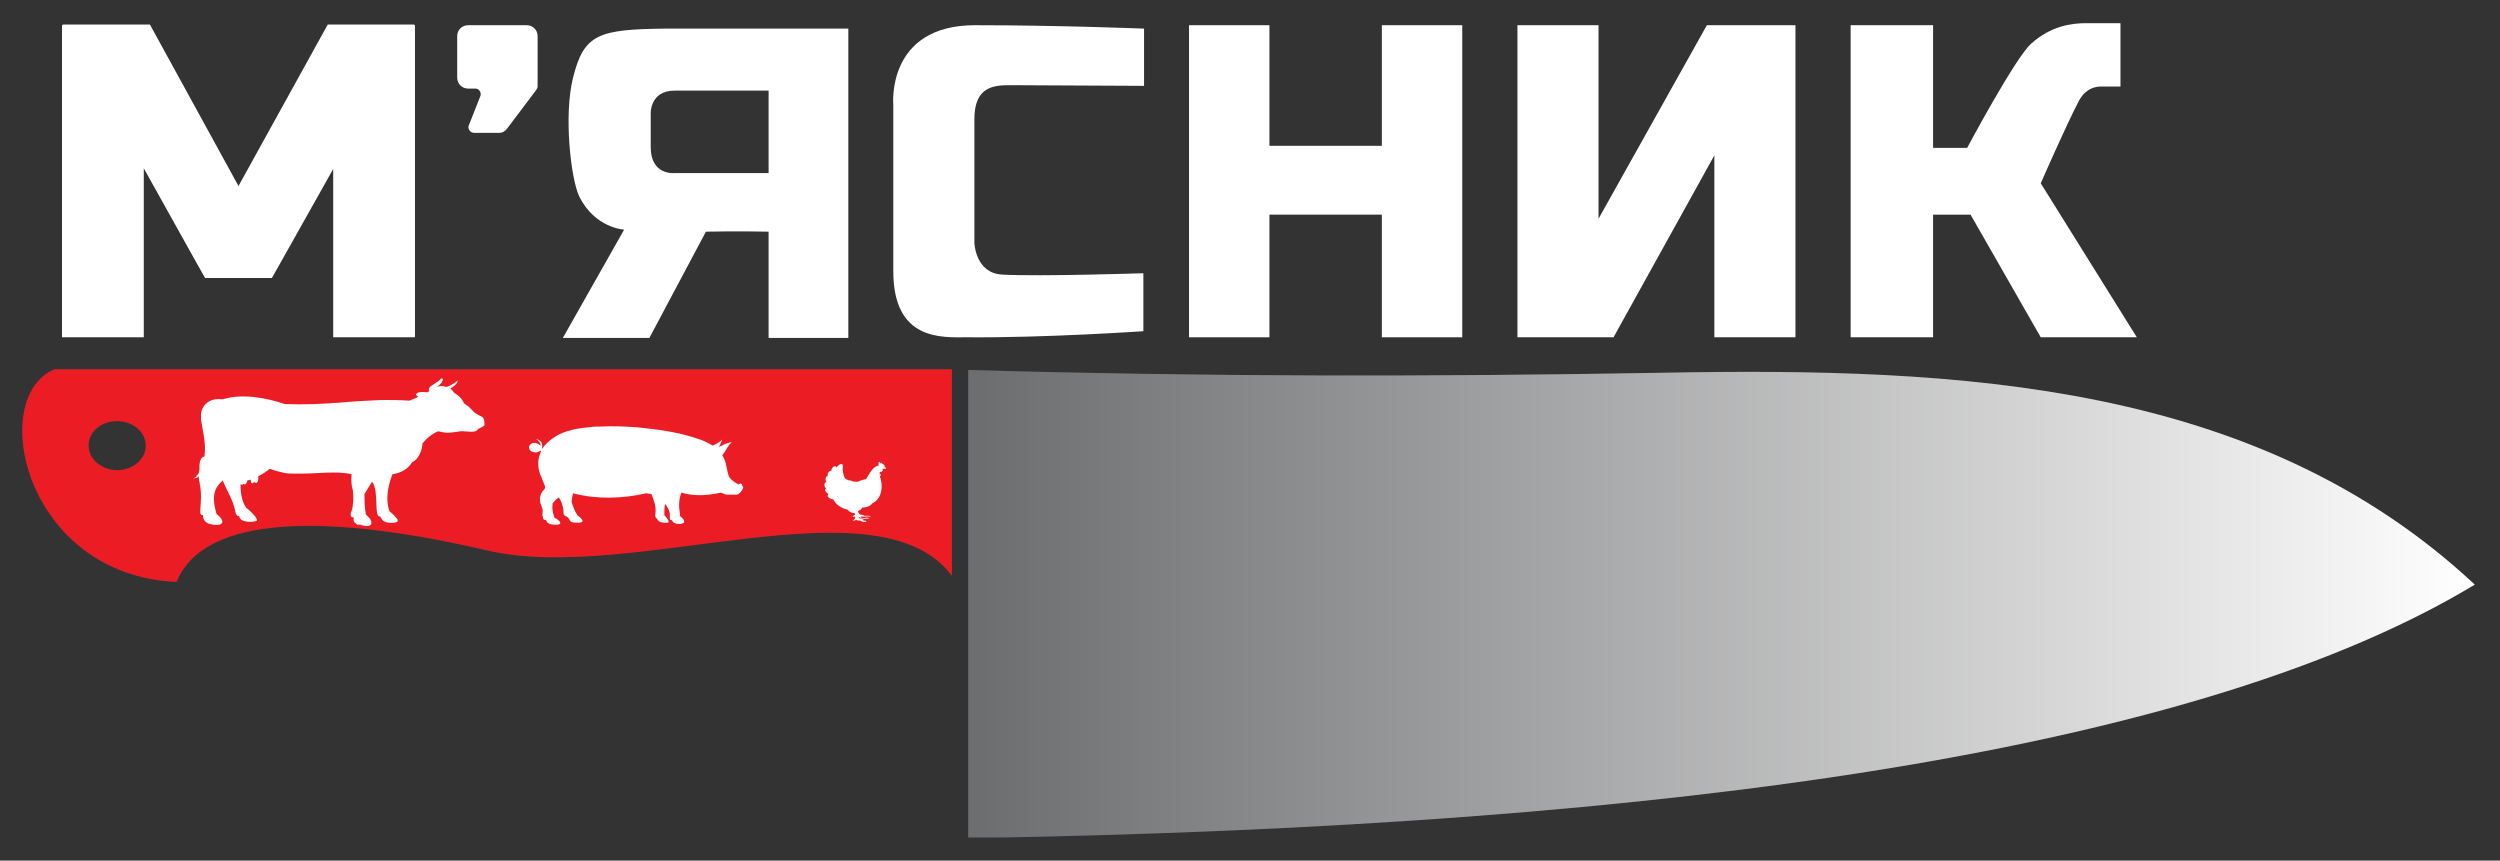
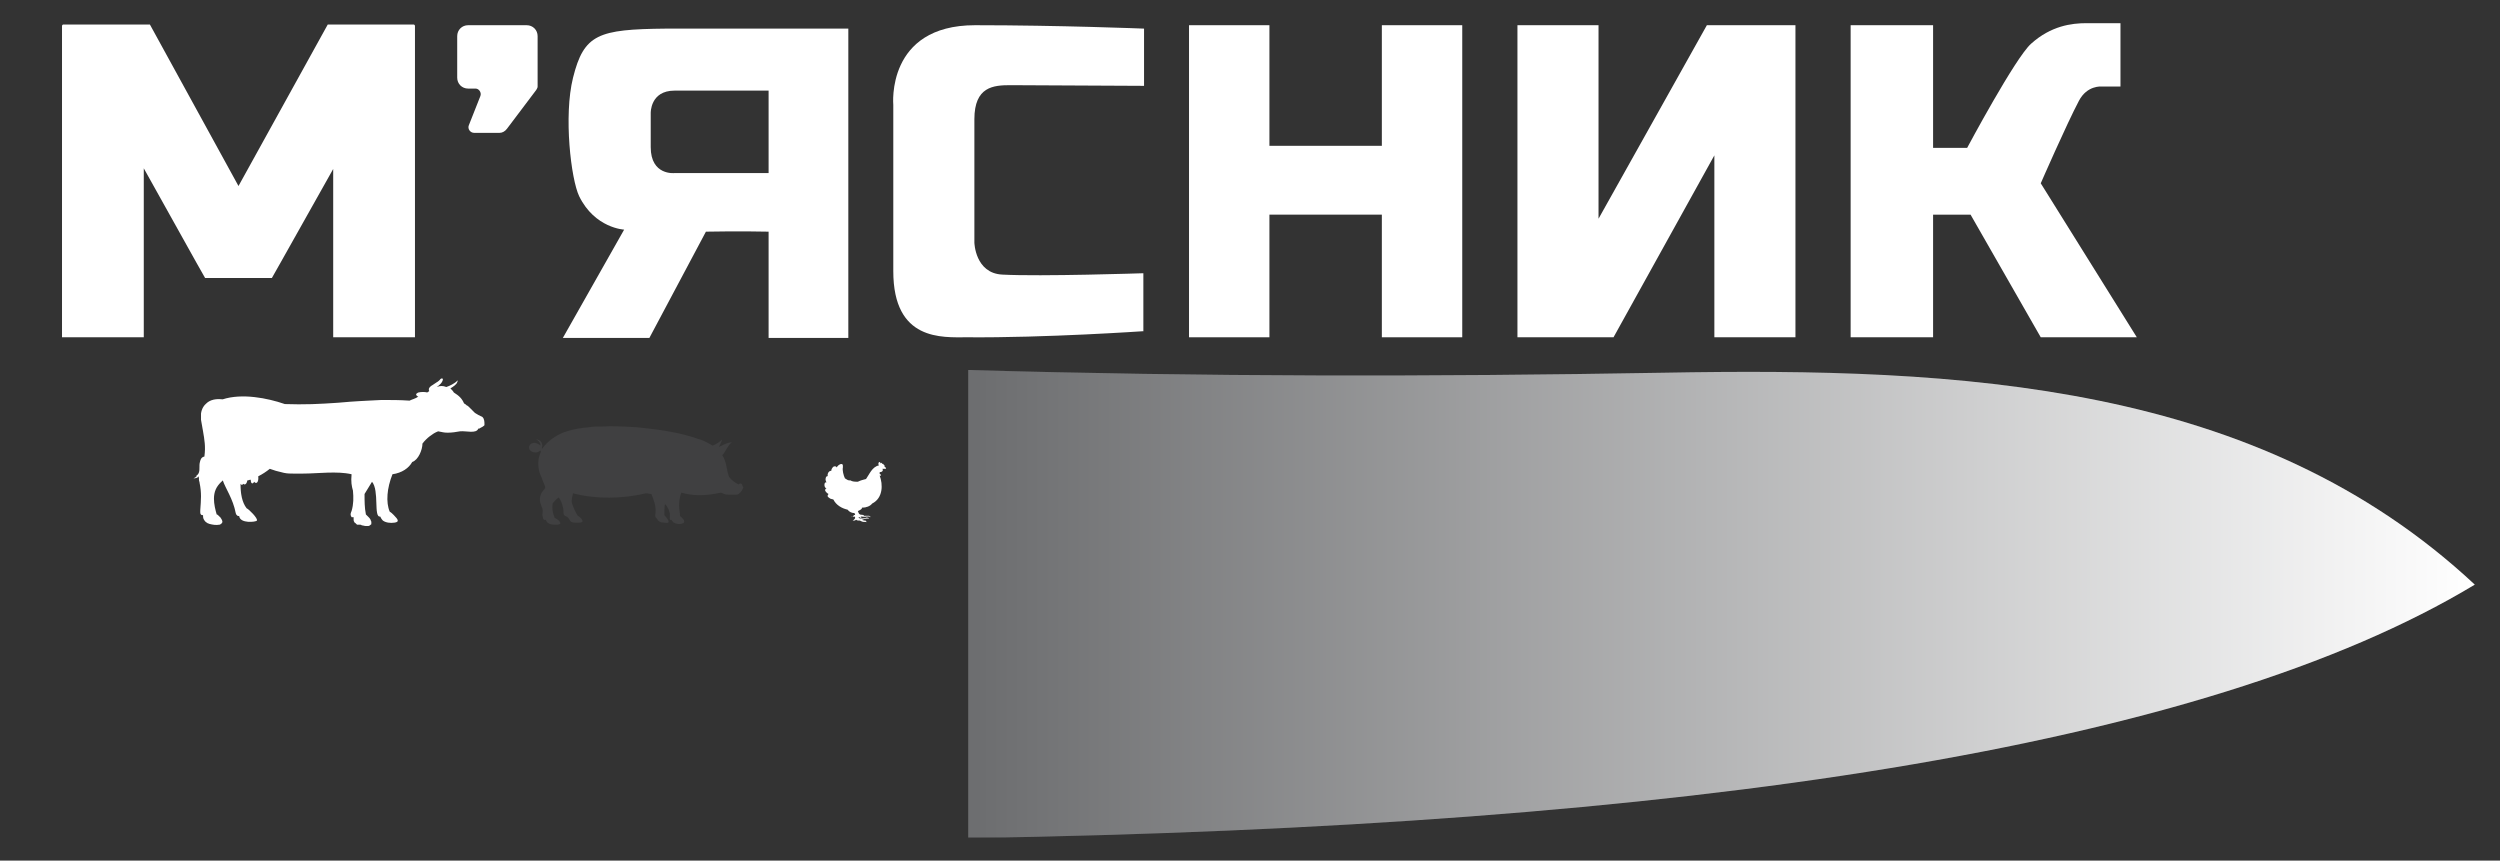
<svg xmlns="http://www.w3.org/2000/svg" xmlns:xlink="http://www.w3.org/1999/xlink" version="1.1" id="Layer_1" x="0px" y="0px" width="366.9px" height="126.3px" viewBox="0 0 366.9 126.3" style="enable-background:new 0 0 366.9 126.3;" xml:space="preserve">
  <rect x="0" y="0" width="366.9" height="126.3" fill="#333333" stroke="none" />
  <style type="text/css"> .st0{fill:#FFFFFF;} .st1{fill-rule:evenodd;clip-rule:evenodd;fill:#404041;} .st2{clip-path:url(#SVGID_00000016782323968533349240000007639977353867804544_);fill:url(#SVGID_00000079483298749632363840000009785459877514811070_);} .st3{fill-rule:evenodd;clip-rule:evenodd;fill:#EC1C24;} .st4{fill-rule:evenodd;clip-rule:evenodd;fill:#FFFFFF;} </style>
  <polygon class="st0" points="60.9,3.7 60.9,49.5 48.9,49.5 48.9,24.8 41.2,38.5 39.9,40.8 30.1,40.8 28.8,38.5 21.1,24.7 21.1,49.5 9.1,49.5 9.1,3.7 9.2,3.7 9.2,3.6 22,3.6 35,27.3 48.1,3.6 60.8,3.6 60.8,3.7 " />
  <polygon class="st0" points="214.6,3.7 214.6,49.5 202.8,49.5 202.8,31.5 186.3,31.5 186.3,49.5 174.5,49.5 174.5,3.7 186.3,3.7 186.3,21.4 202.8,21.4 202.8,3.7 " />
  <polygon class="st0" points="263.5,3.7 263.5,49.5 251.6,49.5 251.6,22.8 236.8,49.5 222.7,49.5 222.7,3.7 234.6,3.7 234.6,32.1 250.5,3.7 " />
  <path class="st0" d="M313.6,49.5h-14.1l-10.3-18h-5.5v18h-12.1V3.7h12.1v18h5c0,0,7.1-13.3,9.4-15.3c2.9-2.6,5.9-3,8.1-3h5v9.3 l-2.8,0c0,0-2.1-0.2-3.3,2.1c-1.8,3.4-5.6,12.1-5.6,12.1L313.6,49.5z" />
  <path class="st0" d="M167.9,48.6c0,0-14.5,1-26,0.9c-3.6,0-10.8,0.6-10.8-9.7c0-11.7,0-24.4,0-24.4s-1.1-11.7,12-11.7 c12.3,0,24.8,0.5,24.8,0.5v8.4c0,0-17.1-0.1-19.6-0.1c-2.5,0-5.3,0.2-5.3,5c0,5.1,0,18.1,0,18.1s0.1,4.5,4.1,4.7 c5.6,0.3,20.7-0.2,20.7-0.2V48.6z" />
  <path class="st0" d="M97.7,4.2c-9.9,0.1-12,0.8-13.6,7.2c-1.4,5.6-0.3,14.9,0.9,17.4c2.3,4.7,6.6,4.9,6.6,4.9l-9,15.9h12.7l8.3-15.6 c0,0,5.1-0.1,9.2,0v15.6h11.7V5.1c0-0.4,0-0.9,0-0.9S105.8,4.2,97.7,4.2 M112.7,25.4H99c0,0-3.5,0.4-3.5-3.8c0-4.3,0-5,0-5 s-0.1-3.3,3.5-3.3c3.6,0,13.8,0,13.8,0V25.4z" />
  <path class="st0" d="M78.9,5.3v7.4c0,0.2-0.1,0.3-0.2,0.5l-4.3,5.7c-0.3,0.4-0.7,0.6-1.1,0.6h-3.7c-0.6,0-1-0.6-0.8-1.1l1.7-4.3 c0.2-0.5-0.2-1.1-0.7-1.1h-1.1c-0.9,0-1.6-0.7-1.6-1.6V5.3c0-0.9,0.7-1.6,1.6-1.6h8.6C78.2,3.7,78.9,4.4,78.9,5.3" />
  <path class="st1" d="M142.1,123V54.3c34.7,1,67.8,1,102.1,0.4c43.6-0.8,87.2,1.4,119,31.1C323.6,109.7,247.8,121.3,142.1,123" />
-   <path class="st1" d="M17.2,61.8c2.3,0,4.2,1.6,4.2,3.6c0,2-1.9,3.6-4.2,3.6c-2.3,0-4.2-1.6-4.2-3.6C13,63.3,14.9,61.8,17.2,61.8 M25.9,85.4C3.6,84.4-1.9,58.3,8,54.2h131.7v30.3c-10.8-14.5-47.1,1.2-68.1-3.7C48.8,75.5,30.1,75.2,25.9,85.4z" />
  <path class="st1" d="M125.4,75.3c-0.4,0-0.8-0.2-1-0.5c-0.9-0.2-1.7-0.7-2.1-1.5c0,0,0,0,0,0c-0.1,0-0.3-0.1-0.4-0.1 c-0.2-0.1-0.3-0.2-0.4-0.3c-0.1-0.1,0-0.3,0.1-0.4c-0.2-0.1-0.4-0.3-0.5-0.5c0-0.1,0-0.3,0.2-0.3c-0.2-0.1-0.3-0.3-0.3-0.5 c0-0.1,0-0.4,0.2-0.4c0,0,0,0,0.1,0c-0.1-0.2-0.2-0.4-0.1-0.7c0-0.1,0.2-0.3,0.3-0.2c-0.1-0.2,0-0.7,0.4-0.8c0,0,0.1,0,0.1,0 c0,0,0,0,0,0c0-0.2,0.1-0.4,0.3-0.6c0.2-0.1,0.4-0.1,0.5,0.1c0,0,0,0,0,0c0.1-0.2,0.3-0.4,0.6-0.5c0,0,0.1,0,0.1,0 c0.2,0,0.2,0.2,0.2,0.3c0,0.1,0,0.1,0,0.2c-0.1,0.4,0.1,1.2,0.3,1.6c0.2,0.1,0.4,0.3,0.6,0.3c0,0,0,0,0,0c0,0,0,0,0.1,0 c0,0,0.1,0,0.1,0c0.3,0.2,0.7,0.2,1.1,0.2c0.4-0.2,0.8-0.3,1.2-0.4c0.5-0.7,0.9-1.8,1.9-2c-0.2-0.2,0-0.7,0.2-0.4c0,0,0,0,0,0 c0,0,0,0,0,0c0,0,0,0,0-0.1c0,0,0,0,0,0c0,0,0,0,0,0c0,0,0,0,0,0.1c0,0,0,0,0,0c0,0,0,0,0,0c0,0,0,0,0,0c0,0,0,0,0,0c0,0,0,0,0,0 c0,0,0,0.1,0.1,0.1c0,0,0,0,0,0c0,0,0.1-0.1,0.1-0.1c0,0,0,0,0,0c0,0,0.1,0.2,0.1,0.2c0,0,0,0,0,0c0,0,0,0,0,0c0,0,0.1,0,0.1-0.1 c0,0,0,0,0,0c0,0,0,0,0,0c0,0,0,0.1,0,0.1c0,0,0,0,0,0c0,0,0,0,0,0c0,0,0,0,0-0.1c0,0,0,0,0,0c0,0,0,0,0,0c0,0.1,0,0.1,0,0.1 c0.1,0.1,0.3,0.2,0.2,0.4c0,0,0,0,0,0c0.1,0,0.2,0.1,0.2,0.2c0,0,0.1,0.1,0,0.1c0,0-0.1,0-0.1,0c-0.1,0-0.3,0-0.4,0 c0.2,0.3-0.1,0.5-0.4,0.5c0,0,0,0.1,0,0.1c0,0,0,0.1,0,0.1c0,0,0,0.1,0.1,0.1c0,0,0,0,0.1,0.1c0,0,0,0,0,0c0,0,0,0,0,0 c0,0,0,0.1,0,0.1c0,0,0,0,0,0c-0.1,0-0.1,0-0.2,0c0.5,1.3,0.5,3.3-1.1,4.1c-0.3,0.4-0.9,0.6-1.4,0.6c0,0,0,0-0.1,0c0,0,0,0,0,0.1 c-0.1,0.2-0.4,0.3-0.6,0.4c0,0,0,0,0,0c0.1,0.2,0.1,0.4,0.3,0.5c0.2,0.1,0.3,0,0.5,0.1c0.1,0,0.1,0.1,0.1,0.1c0.3,0,0.5,0,0.7,0 c0.1,0,0.2,0.1,0.3,0.2c-0.1,0-0.2-0.1-0.3-0.1c-0.1,0-0.2,0-0.3,0c-0.3,0.1-0.6,0-0.9,0c0.2,0.2,0.1,0.3,0,0.2 c-0.1-0.1-0.2-0.1-0.3-0.1c0,0.1,0.1,0.1,0.2,0.2c0.3,0,0.6,0,0.9-0.1c0.1-0.1,0.2,0,0.3,0c0.1,0,0.1,0.1,0.2,0.1c0,0-0.1,0-0.1,0 c0,0-0.1,0-0.2,0c-0.3,0-0.6,0.1-0.8,0.2c0.1,0,0.2,0.1,0.4,0.1c0.1,0,0.2,0,0.2,0.1c0.1,0.1,0.1,0.1,0.1,0.2c0,0,0-0.1-0.1-0.1 c-0.1,0-0.2,0-0.3,0c-0.2,0-0.4-0.1-0.6-0.2c-0.3,0-0.4,0-0.5-0.1c0,0-0.1,0-0.1,0c-0.1,0.1-0.2,0.1-0.3,0.1c-0.1,0-0.1,0-0.2,0 c0.1,0,0.1-0.1,0.2-0.1c0.1-0.1,0.2-0.2,0.2-0.3c0-0.1,0-0.1-0.1-0.2c-0.1,0-0.2,0.1-0.3,0c-0.1,0-0.1,0-0.2,0.1 c0-0.1,0.1-0.1,0.2-0.1c0.1,0,0.2-0.1,0.2-0.2C125.6,75.6,125.5,75.5,125.4,75.3" />
  <path class="st1" d="M108.8,71c-0.1-0.1-0.3,0-0.4,0.1c-0.6-0.3-1-0.6-1.4-1.1c-0.4-1-0.3-2.1-1-3.2c0.5-0.5,0.7-1.3,1.4-1.9 c-0.9,0.1-1.4,0.5-1.9,0.7c0.2-0.4,0.4-0.8,0.5-1.1c-0.3,0.3-0.9,0.7-1.4,0.9c-0.7-0.4-1.4-0.8-2.2-1c-2.8-1-6-1.4-9-1.7 c-1.7-0.1-3.5-0.2-5.2-0.1c-0.6,0-1.2,0-1.7,0.1c-1.3,0.1-2.4,0.3-3.3,0.6c-1.4,0.4-2.8,1.4-3.6,2.5c0,0,0,0,0,0.1 c0-0.1-0.1-0.1-0.1-0.1c0,0,0,0,0,0c0-0.1,0.1-0.3,0.1-0.4c0-0.1-0.1-0.3-0.1-0.4c-0.1-0.2-0.3-0.4-0.6-0.5c-0.3-0.1-0.2,0,0,0.1 c0.2,0.2,0.5,0.5,0.4,0.8c-0.2-0.2-0.4-0.3-0.7-0.4c-0.1,0-0.1,0-0.2,0c-0.6,0-1,0.6-0.6,1.1c0.2,0.2,0.5,0.3,0.8,0.3 c0.3,0,0.5-0.1,0.7-0.3c0,0.1,0.1,0.2,0.1,0.2c-0.4,0.8-0.5,1.7-0.3,2.7c0.1,0.6,0.4,1,0.5,1.4c0.1,0.3,0.3,0.7,0.4,1 c0,0.1,0,0.1,0,0.2c0,0.1-0.1,0.1-0.1,0.2c-0.3,0.3-0.5,0.6-0.6,1c-0.1,0.4-0.1,0.8,0.1,1.3c0.1,0.2,0.1,0.4,0.2,0.5 c0.1,0.3,0,0.7,0,1c0,0.1,0.1,0.3,0.1,0.5c0.1,0.1,0.1,0.2,0.2,0.2c0.1,0,0.1,0,0.2,0c0,0,0,0,0,0c0.1,0.2,0.2,0.4,0.4,0.5 c0.3,0.2,0.7,0.2,1,0.2c0.2,0,0.3,0,0.4,0c0.4-0.1,0.4-0.2,0.2-0.5c0-0.1-0.1-0.1-0.1-0.1c-0.2-0.2-0.4-0.3-0.6-0.4 c-0.3-0.8-0.4-1.3-0.3-2.1c0.2-0.3,0.5-0.6,0.9-0.9c0.3,0.4,0.5,0.9,0.6,1.4c0.1,0.3,0.1,0.6,0.1,0.9c0,0.2,0.1,0.3,0.2,0.4 c0.2,0.1,0.3,0.1,0.5,0.3c0.1,0.1,0.1,0.2,0.2,0.3c0.1,0.3,0.4,0.4,0.8,0.4c0.2,0,1,0.1,1.1-0.2c0-0.1-0.1-0.3-0.2-0.4 c-0.1-0.1-0.3-0.3-0.5-0.4c-0.4-0.6-0.7-1.3-0.9-2c0-0.5,0.1-0.9,0.2-1.3c3.4,0.9,7.3,0.8,10.7,0c0.3,0,0.5,0.1,0.8,0.1 c0.4,1,0.7,1.8,0.6,2.8c-0.1,0.5,0,0.7,0.2,0.8c0.2,0.4,0.5,0.6,1,0.6c0.7,0.1,0.8,0,0.7-0.3c-0.1-0.2-0.4-0.6-0.6-0.8 c0-0.5,0-1.2,0.1-1.7c0,0.1,0.1,0.2,0.2,0.3c0.1,0.2,0.2,0.3,0.3,0.5c0.1,0.2,0.1,0.4,0.2,0.6c0,0.2,0,0.4,0,0.7 c0,0.1,0,0.3,0.1,0.3c0.1,0,0.1,0.1,0.2,0c0,0.1,0,0.1,0.1,0.2c0.1,0.1,0.1,0.2,0.2,0.2c0.3,0.2,0.9,0.3,1.3,0.1 c0.1,0,0.2-0.1,0.2-0.2c0-0.1,0-0.2,0-0.2c-0.1-0.2-0.3-0.4-0.5-0.6c0,0-0.1,0-0.1-0.1l0-0.2c-0.2-1.1-0.2-2.2,0.2-3.2 c1.7,0.5,3.5,0.5,5.8,0c0.2,0.1,0.3,0.1,0.5,0.2c0.2,0.1,0.5,0.1,0.7,0.1c0.2,0,0.3,0,0.5,0c0.1,0,0.3,0,0.4,0c0.1,0,0.2,0,0.2,0 c0.2,0,0.3-0.1,0.4-0.2c0.3-0.2,0.5-0.6,0.6-0.9C108.9,71.4,109,71.1,108.8,71" />
  <path class="st1" d="M78.6,66C78.5,66,78.5,66,78.6,66c-0.3,0-0.4-0.1-0.5-0.2c-0.2-0.2-0.1-0.5,0.3-0.5c0.1,0,0.1,0,0.2,0 c0.2,0.1,0.5,0.2,0.5,0.4C78.9,65.8,78.8,65.9,78.6,66" />
  <path class="st1" d="M70.8,61.2c-0.2-0.1-0.4-0.2-0.6-0.3c-0.2-0.1-0.3-0.2-0.5-0.3c-0.1-0.1-0.2-0.2-0.3-0.3 c-0.2-0.2-0.3-0.3-0.5-0.5c-0.1-0.1-0.3-0.3-0.4-0.3c-0.1-0.1-0.2-0.2-0.4-0.3c-0.3-0.7-0.7-1.1-1.5-1.6c-0.1-0.2-0.3-0.4-0.5-0.6 c0.5-0.3,0.9-0.6,1-0.9c0-0.1,0.1-0.2,0.1-0.2c0,0,0-0.1-0.1,0c0,0-0.1,0-0.1,0.1c-0.4,0.3-0.9,0.6-1.5,0.8c-0.5-0.2-0.9-0.2-1.4,0 c0.4-0.3,0.8-0.6,0.9-1.1c0,0,0,0,0,0c0-0.2-0.2-0.2-0.3-0.1c-0.1,0-0.1,0.1-0.1,0.1c-0.1,0.1-0.3,0.3-0.5,0.4 c-0.2,0.1-0.4,0.3-0.6,0.4c-0.2,0.1-0.3,0.2-0.4,0.3c-0.2,0.2-0.2,0.4-0.1,0.6c-0.1,0.1-0.2,0.1-0.3,0.2c0,0,0,0,0,0 c-0.4-0.1-0.8-0.1-1.3,0c0,0,0,0,0,0c-0.2,0.1-0.4,0.2-0.3,0.4c0.1,0.1,0.2,0.2,0.3,0.2c-0.4,0.3-0.9,0.4-1.3,0.6 c-1.4-0.1-2.7-0.1-4.1-0.1c-2.1,0.1-4.2,0.2-6.3,0.4c-2.8,0.2-5.1,0.3-7.9,0.2c-2.6-0.9-6.3-1.6-9.1-0.7c0,0,0,0-0.1,0 c-1-0.1-1.7,0.1-2.2,0.5c-0.5,0.4-0.8,0.9-0.9,1.6c0,0.3,0,0.6,0,0.9c0.1,0.6,0.2,1.2,0.3,1.7c0.2,1.2,0.4,2.2,0.2,3.7 c-0.5,0.1-0.6,0.5-0.7,1c-0.1,0.6,0.2,1.5-0.6,1.9c0.1,0,0.2,0,0.2,0c-0.1,0.1-0.3,0.2-0.5,0.3c0.4,0,0.6-0.1,0.8-0.3 c0,0.1,0,0.1-0.1,0.2c0,0,0.1,0,0.1-0.1c0,0.1,0,0.3,0,0.4c0,0.2,0.1,0.3,0.1,0.5c0.3,1.4,0.2,2.5,0.1,3.9c0,0.2-0.1,0.8,0.3,0.8 c0,0,0.1,0,0.1,0c0,0.2,0,0.4,0.1,0.6c0.1,0.2,0.2,0.3,0.3,0.4c0.1,0.1,0.2,0.1,0.3,0.2c0.1,0,0.2,0.1,0.3,0.1 c0.4,0.1,0.9,0.2,1.4,0.1c0.1,0,0.1,0,0.2-0.1c0.1,0,0.1-0.1,0.2-0.2c0.1-0.1,0-0.2,0-0.3c0-0.1-0.1-0.2-0.1-0.2 c0-0.1-0.1-0.1-0.1-0.2c-0.1-0.1-0.2-0.2-0.3-0.3c-0.1-0.1-0.2-0.2-0.3-0.2c-0.2-0.7-0.4-1.5-0.4-2.3c0-1,0.3-1.8,1.2-2.6 c0,0,0,0,0.1-0.1c0.4,1.2,1.5,2.7,1.9,4.8c0.1,0.4,0.4,0.5,0.5,0.4c0.1,1.2,2.5,0.9,2.6,0.7c0.2-0.3-1.2-1.7-1.5-1.8 c-0.7-0.9-0.9-2.2-0.9-3.6c0.1,0.2,0.3,0.2,0.4,0c0.2,0.2,0.5,0.1,0.6-0.5c0.2,0,0.3-0.1,0.5-0.1c0,0.6,0.3,0.7,0.5,0.3 c0.3,0.4,0.7,0.1,0.6-0.8c0.6-0.3,1.2-0.7,1.7-1.1c0.3,0.1,0.6,0.2,0.9,0.3c0.4,0.1,0.8,0.2,1.2,0.3c0.5,0.1,0.9,0.1,1.3,0.1 c0.5,0,1,0,1.5,0c2.1,0,5-0.4,7.1,0.1c-0.1,1.1,0,1.7,0.2,2.4c0.1,1,0.1,2-0.2,3c-0.1,0.2-0.2,0.5-0.1,0.7c0,0.1,0.1,0.1,0.1,0.2 c0,0,0.1,0,0.2,0c0,0,0,0,0,0c0,0,0.1,0,0.1,0c0,0,0,0,0,0c0,0.1,0,0.2,0,0.3c0,0.1,0,0.3,0.1,0.4c0,0.1,0.1,0.1,0.2,0.2 c0,0,0,0,0,0c0,0,0,0,0.1,0.1c0,0,0,0,0,0c0,0,0.1,0.1,0.1,0.1c0,0,0,0,0.1,0c0,0,0.1,0,0.1,0c0.1,0,0.1,0,0.2,0 c0.1,0,0.2,0,0.3,0.1c0.2,0,0.4,0.1,0.6,0.1c0,0,0,0,0,0c0,0,0.1,0,0.1,0c0.1,0,0.1,0,0.2,0c0.2,0,0.3-0.1,0.4-0.2 c0.1,0,0.1-0.1,0.1-0.2c0-0.1,0-0.1,0-0.2c0-0.1-0.1-0.2-0.1-0.3c-0.1-0.2-0.2-0.3-0.3-0.4c-0.1-0.1-0.2-0.2-0.3-0.3 c0,0-0.1-0.1-0.1-0.1c-0.2-1-0.2-2-0.2-3c0.4-0.6,0.7-1.2,1.1-1.8c1.1,1.3,0.2,5.3,1.2,5.1c0.1,0.2,0.2,0.4,0.4,0.6 c0.4,0.3,1.1,0.4,1.7,0.3c0.7-0.1,0.6-0.4-0.1-1.1c-0.2-0.2-0.4-0.4-0.6-0.5c-0.6-1.4-0.4-3.5,0.4-5.5c1.4-0.2,2.4-0.9,2.9-1.8 c0.9-0.3,1.5-1.8,1.5-2.7c0.3-0.4,0.7-0.8,1.1-1.1c0.4-0.3,0.7-0.5,1.2-0.7c0.6,0.1,0.8,0.2,1.4,0.2c0.6,0,1.3-0.1,1.8-0.2 c0.9-0.1,2.4,0.4,2.7-0.4c0.1,0,0.2,0,0.3-0.1c0.2-0.1,0.4-0.2,0.5-0.3c0,0,0.1-0.1,0.1-0.1C71.1,61.9,71.1,61.5,70.8,61.2" />
  <path class="st1" d="M30.6,67.3C30.6,67.3,30.6,67.3,30.6,67.3c0,0.1-0.1,0.1-0.1,0.2c0-0.2-0.1-0.4-0.2-0.5c0,0-0.1,0-0.1-0.1 c0.2-1.6,0-2.6-0.2-3.8c-0.1-0.4-0.1-0.7-0.2-1.1c0.1,0.2,0.1,0.4,0.2,0.6c0.1,0.2,0.2,0.5,0.2,0.7l0,0.1c0.2,0.8,0.4,1.6,0.4,2.2 C30.8,66.3,30.8,66.9,30.6,67.3" />
  <g>
    <defs>
      <path id="SVGID_1_" d="M142.1,123V54.3c34.7,1,67.8,1,102.1,0.4c43.6-0.8,87.2,1.4,119,31.1C323.6,109.7,247.8,121.3,142.1,123" />
    </defs>
    <clipPath id="SVGID_00000045591683320266496650000007423266834213099679_">
      <use xlink:href="#SVGID_1_" style="overflow:visible;" />
    </clipPath>
    <linearGradient id="SVGID_00000108279312764212722130000011055760229479006880_" gradientUnits="userSpaceOnUse" x1="-670.611" y1="487.514" x2="-670.019" y2="487.514" gradientTransform="matrix(373.567 0 0 116.001 250660.047 -56463.641)">
      <stop offset="0" style="stop-color:#6D6E70" />
      <stop offset="1" style="stop-color:#FFFFFF" />
    </linearGradient>
    <rect x="142.1" y="53.9" style="clip-path:url(#SVGID_00000045591683320266496650000007423266834213099679_);fill:url(#SVGID_00000108279312764212722130000011055760229479006880_);" width="221.2" height="69" />
  </g>
-   <path class="st3" d="M17.2,61.8c2.3,0,4.2,1.6,4.2,3.6c0,2-1.9,3.6-4.2,3.6c-2.3,0-4.2-1.6-4.2-3.6C13,63.3,14.9,61.8,17.2,61.8 M25.9,85.4C3.6,84.4-1.9,58.3,8,54.2h131.7v30.3c-10.8-14.5-47.1,1.2-68.1-3.7C48.8,75.5,30.1,75.2,25.9,85.4z" />
  <path class="st4" d="M125.4,75.3c-0.4,0-0.8-0.2-1-0.5c-0.9-0.2-1.7-0.7-2.1-1.5c0,0,0,0,0,0c-0.1,0-0.3-0.1-0.4-0.1 c-0.2-0.1-0.3-0.2-0.4-0.3c-0.1-0.1,0-0.3,0.1-0.4c-0.2-0.1-0.4-0.3-0.5-0.5c0-0.1,0-0.3,0.2-0.3c-0.2-0.1-0.3-0.3-0.3-0.5 c0-0.1,0-0.4,0.2-0.4c0,0,0,0,0.1,0c-0.1-0.2-0.2-0.4-0.1-0.7c0-0.1,0.2-0.3,0.3-0.2c-0.1-0.2,0-0.7,0.4-0.8c0,0,0.1,0,0.1,0 c0,0,0,0,0,0c0-0.2,0.1-0.4,0.3-0.6c0.2-0.1,0.4-0.1,0.5,0.1c0,0,0,0,0,0c0.1-0.2,0.3-0.4,0.6-0.5c0,0,0.1,0,0.1,0 c0.2,0,0.2,0.2,0.2,0.3c0,0.1,0,0.1,0,0.2c-0.1,0.4,0.1,1.2,0.3,1.6c0.2,0.1,0.4,0.3,0.6,0.3c0,0,0,0,0,0c0,0,0,0,0.1,0 c0,0,0.1,0,0.1,0c0.3,0.2,0.7,0.2,1.1,0.2c0.4-0.2,0.8-0.3,1.2-0.4c0.5-0.7,0.9-1.8,1.9-2c-0.2-0.2,0-0.7,0.2-0.4c0,0,0,0,0,0 c0,0,0,0,0,0c0,0,0,0,0-0.1c0,0,0,0,0,0c0,0,0,0,0,0c0,0,0,0,0,0.1c0,0,0,0,0,0c0,0,0,0,0,0c0,0,0,0,0,0c0,0,0,0,0,0c0,0,0,0,0,0 c0,0,0,0.1,0.1,0.1c0,0,0,0,0,0c0,0,0.1-0.1,0.1-0.1c0,0,0,0,0,0c0,0,0.1,0.2,0.1,0.2c0,0,0,0,0,0c0,0,0,0,0,0c0,0,0.1,0,0.1-0.1 c0,0,0,0,0,0c0,0,0,0,0,0c0,0,0,0.1,0,0.1c0,0,0,0,0,0c0,0,0,0,0,0c0,0,0,0,0-0.1c0,0,0,0,0,0c0,0,0,0,0,0c0,0.1,0,0.1,0,0.1 c0.1,0.1,0.3,0.2,0.2,0.4c0,0,0,0,0,0c0.1,0,0.2,0.1,0.2,0.2c0,0,0.1,0.1,0,0.1c0,0-0.1,0-0.1,0c-0.1,0-0.3,0-0.4,0 c0.2,0.3-0.1,0.5-0.4,0.5c0,0,0,0.1,0,0.1c0,0,0,0.1,0,0.1c0,0,0,0.1,0.1,0.1c0,0,0,0,0.1,0.1c0,0,0,0,0,0c0,0,0,0,0,0 c0,0,0,0.1,0,0.1c0,0,0,0,0,0c-0.1,0-0.1,0-0.2,0c0.5,1.3,0.5,3.3-1.1,4.1c-0.3,0.4-0.9,0.6-1.4,0.6c0,0,0,0-0.1,0c0,0,0,0,0,0.1 c-0.1,0.2-0.4,0.3-0.6,0.4c0,0,0,0,0,0c0.1,0.2,0.1,0.4,0.3,0.5c0.2,0.1,0.3,0,0.5,0.1c0.1,0,0.1,0.1,0.1,0.1c0.3,0,0.5,0,0.7,0 c0.1,0,0.2,0.1,0.3,0.2c-0.1,0-0.2-0.1-0.3-0.1c-0.1,0-0.2,0-0.3,0c-0.3,0.1-0.6,0-0.9,0c0.2,0.2,0.1,0.3,0,0.2 c-0.1-0.1-0.2-0.1-0.3-0.1c0,0.1,0.1,0.1,0.2,0.2c0.3,0,0.6,0,0.9-0.1c0.1-0.1,0.2,0,0.3,0c0.1,0,0.1,0.1,0.2,0.1c0,0-0.1,0-0.1,0 c0,0-0.1,0-0.2,0c-0.3,0-0.6,0.1-0.8,0.2c0.1,0,0.2,0.1,0.4,0.1c0.1,0,0.2,0,0.2,0.1c0.1,0.1,0.1,0.1,0.1,0.2c0,0,0-0.1-0.1-0.1 c-0.1,0-0.2,0-0.3,0c-0.2,0-0.4-0.1-0.6-0.2c-0.3,0-0.4,0-0.5-0.1c0,0-0.1,0-0.1,0c-0.1,0.1-0.2,0.1-0.3,0.1c-0.1,0-0.1,0-0.2,0 c0.1,0,0.1-0.1,0.2-0.1c0.1-0.1,0.2-0.2,0.2-0.3c0-0.1,0-0.1-0.1-0.2c-0.1,0-0.2,0.1-0.3,0c-0.1,0-0.1,0-0.2,0.1 c0-0.1,0.1-0.1,0.2-0.1c0.1,0,0.2-0.1,0.2-0.2C125.6,75.6,125.5,75.5,125.4,75.3" />
-   <path class="st4" d="M108.8,71c-0.1-0.1-0.3,0-0.4,0.1c-0.6-0.3-1-0.6-1.4-1.1c-0.4-1-0.3-2.1-1-3.2c0.5-0.5,0.7-1.3,1.4-1.9 c-0.9,0.1-1.4,0.5-1.9,0.7c0.2-0.4,0.4-0.8,0.5-1.1c-0.3,0.3-0.9,0.7-1.4,0.9c-0.7-0.4-1.4-0.8-2.2-1c-2.8-1-6-1.4-9-1.7 c-1.7-0.1-3.5-0.2-5.2-0.1c-0.6,0-1.2,0-1.7,0.1c-1.3,0.1-2.4,0.3-3.3,0.6c-1.4,0.4-2.8,1.4-3.6,2.5c0,0,0,0,0,0.1 c0-0.1-0.1-0.1-0.1-0.1c0,0,0,0,0,0c0-0.1,0.1-0.3,0.1-0.4c0-0.1-0.1-0.3-0.1-0.4c-0.1-0.2-0.3-0.4-0.6-0.5c-0.3-0.1-0.2,0,0,0.1 c0.2,0.2,0.5,0.5,0.4,0.8c-0.2-0.2-0.4-0.3-0.7-0.4c-0.1,0-0.1,0-0.2,0c-0.6,0-1,0.6-0.6,1.1c0.2,0.2,0.5,0.3,0.8,0.3 c0.3,0,0.5-0.1,0.7-0.3c0,0.1,0.1,0.2,0.1,0.2c-0.4,0.8-0.5,1.7-0.3,2.7c0.1,0.6,0.4,1,0.5,1.4c0.1,0.3,0.3,0.7,0.4,1 c0,0.1,0,0.1,0,0.2c0,0.1-0.1,0.1-0.1,0.2c-0.3,0.3-0.5,0.6-0.6,1c-0.1,0.4-0.1,0.8,0.1,1.3c0.1,0.2,0.1,0.4,0.2,0.5 c0.1,0.3,0,0.7,0,1c0,0.1,0.1,0.3,0.1,0.5c0.1,0.1,0.1,0.2,0.2,0.2c0.1,0,0.1,0,0.2,0c0,0,0,0,0,0c0.1,0.2,0.2,0.4,0.4,0.5 c0.3,0.2,0.7,0.2,1,0.2c0.2,0,0.3,0,0.4,0c0.4-0.1,0.4-0.2,0.2-0.5c0-0.1-0.1-0.1-0.1-0.1c-0.2-0.2-0.4-0.3-0.6-0.4 c-0.3-0.8-0.4-1.3-0.3-2.1c0.2-0.3,0.5-0.6,0.9-0.9c0.3,0.4,0.5,0.9,0.6,1.4c0.1,0.3,0.1,0.6,0.1,0.9c0,0.2,0.1,0.3,0.2,0.4 c0.2,0.1,0.3,0.1,0.5,0.3c0.1,0.1,0.1,0.2,0.2,0.3c0.1,0.3,0.4,0.4,0.8,0.4c0.2,0,1,0.1,1.1-0.2c0-0.1-0.1-0.3-0.2-0.4 c-0.1-0.1-0.3-0.3-0.5-0.4c-0.4-0.6-0.7-1.3-0.9-2c0-0.5,0.1-0.9,0.2-1.3c3.4,0.9,7.3,0.8,10.7,0c0.3,0,0.5,0.1,0.8,0.1 c0.4,1,0.7,1.8,0.6,2.8c-0.1,0.5,0,0.7,0.2,0.8c0.2,0.4,0.5,0.6,1,0.6c0.7,0.1,0.8,0,0.7-0.3c-0.1-0.2-0.4-0.6-0.6-0.8 c0-0.5,0-1.2,0.1-1.7c0,0.1,0.1,0.2,0.2,0.3c0.1,0.2,0.2,0.3,0.3,0.5c0.1,0.2,0.1,0.4,0.2,0.6c0,0.2,0,0.4,0,0.7 c0,0.1,0,0.3,0.1,0.3c0.1,0,0.1,0.1,0.2,0c0,0.1,0,0.1,0.1,0.2c0.1,0.1,0.1,0.2,0.2,0.2c0.3,0.2,0.9,0.3,1.3,0.1 c0.1,0,0.2-0.1,0.2-0.2c0-0.1,0-0.2,0-0.2c-0.1-0.2-0.3-0.4-0.5-0.6c0,0-0.1,0-0.1-0.1l0-0.2c-0.2-1.1-0.2-2.2,0.2-3.2 c1.7,0.5,3.5,0.5,5.8,0c0.2,0.1,0.3,0.1,0.5,0.2c0.2,0.1,0.5,0.1,0.7,0.1c0.2,0,0.3,0,0.5,0c0.1,0,0.3,0,0.4,0c0.1,0,0.2,0,0.2,0 c0.2,0,0.3-0.1,0.4-0.2c0.3-0.2,0.5-0.6,0.6-0.9C108.9,71.4,109,71.1,108.8,71" />
-   <path class="st4" d="M78.6,66C78.5,66,78.5,66,78.6,66c-0.3,0-0.4-0.1-0.5-0.2c-0.2-0.2-0.1-0.5,0.3-0.5c0.1,0,0.1,0,0.2,0 c0.2,0.1,0.5,0.2,0.5,0.4C78.9,65.8,78.8,65.9,78.6,66" />
  <path class="st4" d="M70.8,61.2c-0.2-0.1-0.4-0.2-0.6-0.3c-0.2-0.1-0.3-0.2-0.5-0.3c-0.1-0.1-0.2-0.2-0.3-0.3 c-0.2-0.2-0.3-0.3-0.5-0.5c-0.1-0.1-0.3-0.3-0.4-0.3c-0.1-0.1-0.2-0.2-0.4-0.3c-0.3-0.7-0.7-1.1-1.5-1.6c-0.1-0.2-0.3-0.4-0.5-0.6 c0.5-0.3,0.9-0.6,1-0.9c0-0.1,0.1-0.2,0.1-0.2c0,0,0-0.1-0.1,0c0,0-0.1,0-0.1,0.1c-0.4,0.3-0.9,0.6-1.5,0.8c-0.5-0.2-0.9-0.2-1.4,0 c0.4-0.3,0.8-0.6,0.9-1.1c0,0,0,0,0,0c0-0.2-0.2-0.2-0.3-0.1c-0.1,0-0.1,0.1-0.1,0.1c-0.1,0.1-0.3,0.3-0.5,0.4 c-0.2,0.1-0.4,0.3-0.6,0.4c-0.2,0.1-0.3,0.2-0.4,0.3c-0.2,0.2-0.2,0.4-0.1,0.6c-0.1,0.1-0.2,0.1-0.3,0.2c0,0,0,0,0,0 c-0.4-0.1-0.8-0.1-1.3,0c0,0,0,0,0,0c-0.2,0.1-0.4,0.2-0.3,0.4c0.1,0.1,0.2,0.2,0.3,0.2c-0.4,0.3-0.9,0.4-1.3,0.6 c-1.4-0.1-2.7-0.1-4.1-0.1c-2.1,0.1-4.2,0.2-6.3,0.4c-2.8,0.2-5.1,0.3-7.9,0.2c-2.6-0.9-6.3-1.6-9.1-0.7c0,0,0,0-0.1,0 c-1-0.1-1.7,0.1-2.2,0.5c-0.5,0.4-0.8,0.9-0.9,1.6c0,0.3,0,0.6,0,0.9c0.1,0.6,0.2,1.2,0.3,1.7c0.2,1.2,0.4,2.2,0.2,3.7 c-0.5,0.1-0.6,0.5-0.7,1c-0.1,0.6,0.2,1.5-0.6,1.9c0.1,0,0.2,0,0.2,0c-0.1,0.1-0.3,0.2-0.5,0.3c0.4,0,0.6-0.1,0.8-0.3 c0,0.1,0,0.1-0.1,0.2c0,0,0.1,0,0.1-0.1c0,0.1,0,0.3,0,0.4c0,0.2,0.1,0.3,0.1,0.5c0.3,1.4,0.2,2.5,0.1,3.9c0,0.2-0.1,0.8,0.3,0.8 c0,0,0.1,0,0.1,0c0,0.2,0,0.4,0.1,0.6c0.1,0.2,0.2,0.3,0.3,0.4c0.1,0.1,0.2,0.1,0.3,0.2c0.1,0,0.2,0.1,0.3,0.1 c0.4,0.1,0.9,0.2,1.4,0.1c0.1,0,0.1,0,0.2-0.1c0.1,0,0.1-0.1,0.2-0.2c0.1-0.1,0-0.2,0-0.3c0-0.1-0.1-0.2-0.1-0.2 c0-0.1-0.1-0.1-0.1-0.2c-0.1-0.1-0.2-0.2-0.3-0.3c-0.1-0.1-0.2-0.2-0.3-0.2c-0.2-0.7-0.4-1.5-0.4-2.3c0-1,0.3-1.8,1.2-2.6 c0,0,0,0,0.1-0.1c0.4,1.2,1.5,2.7,1.9,4.8c0.1,0.4,0.4,0.5,0.5,0.4c0.1,1.2,2.5,0.9,2.6,0.7c0.2-0.3-1.2-1.7-1.5-1.8 c-0.7-0.9-0.9-2.2-0.9-3.6c0.1,0.2,0.3,0.2,0.4,0c0.2,0.2,0.5,0.1,0.6-0.5c0.2,0,0.3-0.1,0.5-0.1c0,0.6,0.3,0.7,0.5,0.3 c0.3,0.4,0.7,0.1,0.6-0.8c0.6-0.3,1.2-0.7,1.7-1.1c0.3,0.1,0.6,0.2,0.9,0.3c0.4,0.1,0.8,0.2,1.2,0.3c0.5,0.1,0.9,0.1,1.3,0.1 c0.5,0,1,0,1.5,0c2.1,0,5-0.4,7.1,0.1c-0.1,1.1,0,1.7,0.2,2.4c0.1,1,0.1,2-0.2,3c-0.1,0.2-0.2,0.5-0.1,0.7c0,0.1,0.1,0.1,0.1,0.2 c0,0,0.1,0,0.2,0c0,0,0,0,0,0c0,0,0.1,0,0.1,0c0,0,0,0,0,0c0,0.1,0,0.2,0,0.3c0,0.1,0,0.3,0.1,0.4c0,0.1,0.1,0.1,0.2,0.2 c0,0,0,0,0,0c0,0,0,0,0.1,0.1c0,0,0,0,0,0c0,0,0.1,0.1,0.1,0.1c0,0,0,0,0.1,0c0,0,0.1,0,0.1,0c0.1,0,0.1,0,0.2,0 c0.1,0,0.2,0,0.3,0.1c0.2,0,0.4,0.1,0.6,0.1c0,0,0,0,0,0c0,0,0.1,0,0.1,0c0.1,0,0.1,0,0.2,0c0.2,0,0.3-0.1,0.4-0.2 c0.1,0,0.1-0.1,0.1-0.2c0-0.1,0-0.1,0-0.2c0-0.1-0.1-0.2-0.1-0.3c-0.1-0.2-0.2-0.3-0.3-0.4c-0.1-0.1-0.2-0.2-0.3-0.3 c0,0-0.1-0.1-0.1-0.1c-0.2-1-0.2-2-0.2-3c0.4-0.6,0.7-1.2,1.1-1.8c1.1,1.3,0.2,5.3,1.2,5.1c0.1,0.2,0.2,0.4,0.4,0.6 c0.4,0.3,1.1,0.4,1.7,0.3c0.7-0.1,0.6-0.4-0.1-1.1c-0.2-0.2-0.4-0.4-0.6-0.5c-0.6-1.4-0.4-3.5,0.4-5.5c1.4-0.2,2.4-0.9,2.9-1.8 c0.9-0.3,1.5-1.8,1.5-2.7c0.3-0.4,0.7-0.8,1.1-1.1c0.4-0.3,0.7-0.5,1.2-0.7c0.6,0.1,0.8,0.2,1.4,0.2c0.6,0,1.3-0.1,1.8-0.2 c0.9-0.1,2.4,0.4,2.7-0.4c0.1,0,0.2,0,0.3-0.1c0.2-0.1,0.4-0.2,0.5-0.3c0,0,0.1-0.1,0.1-0.1C71.1,61.9,71.1,61.5,70.8,61.2" />
  <path class="st4" d="M30.6,67.3C30.6,67.3,30.6,67.3,30.6,67.3c0,0.1-0.1,0.1-0.1,0.2c0-0.2-0.1-0.4-0.2-0.5c0,0-0.1,0-0.1-0.1 c0.2-1.6,0-2.6-0.2-3.8c-0.1-0.4-0.1-0.7-0.2-1.1c0.1,0.2,0.1,0.4,0.2,0.6c0.1,0.2,0.2,0.5,0.2,0.7l0,0.1c0.2,0.8,0.4,1.6,0.4,2.2 C30.8,66.3,30.8,66.9,30.6,67.3" />
  <g> </g>
  <g> </g>
  <g> </g>
  <g> </g>
  <g> </g>
  <g> </g>
</svg>